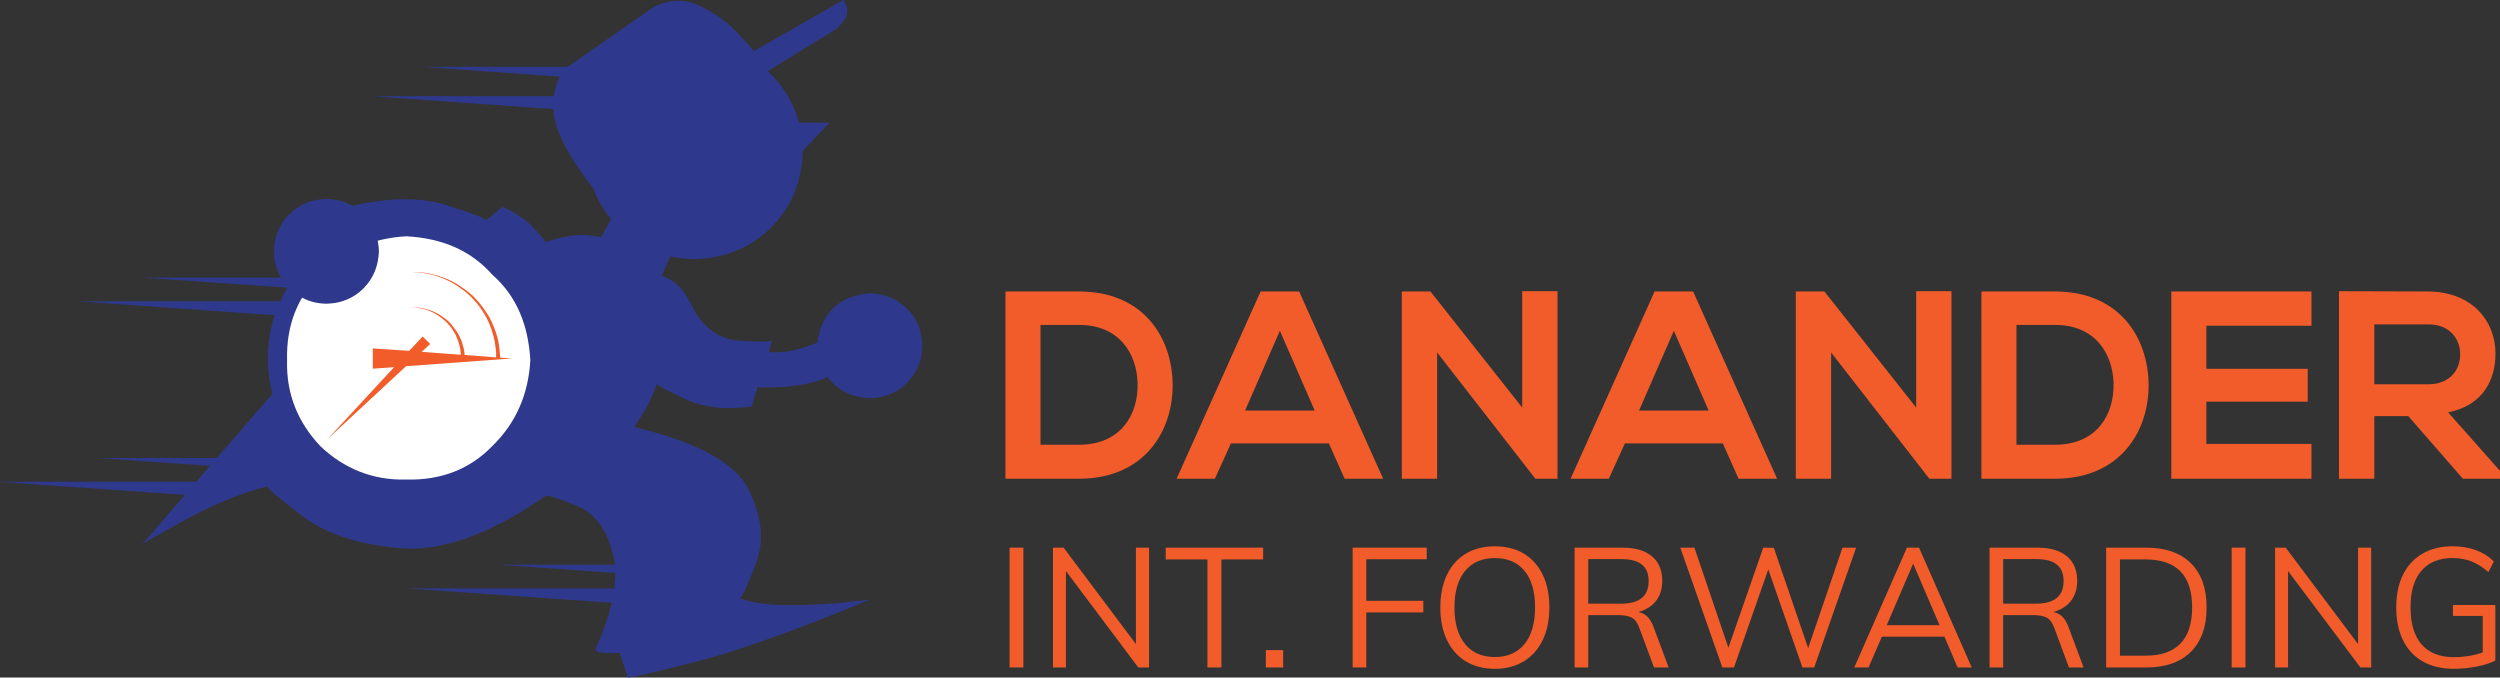
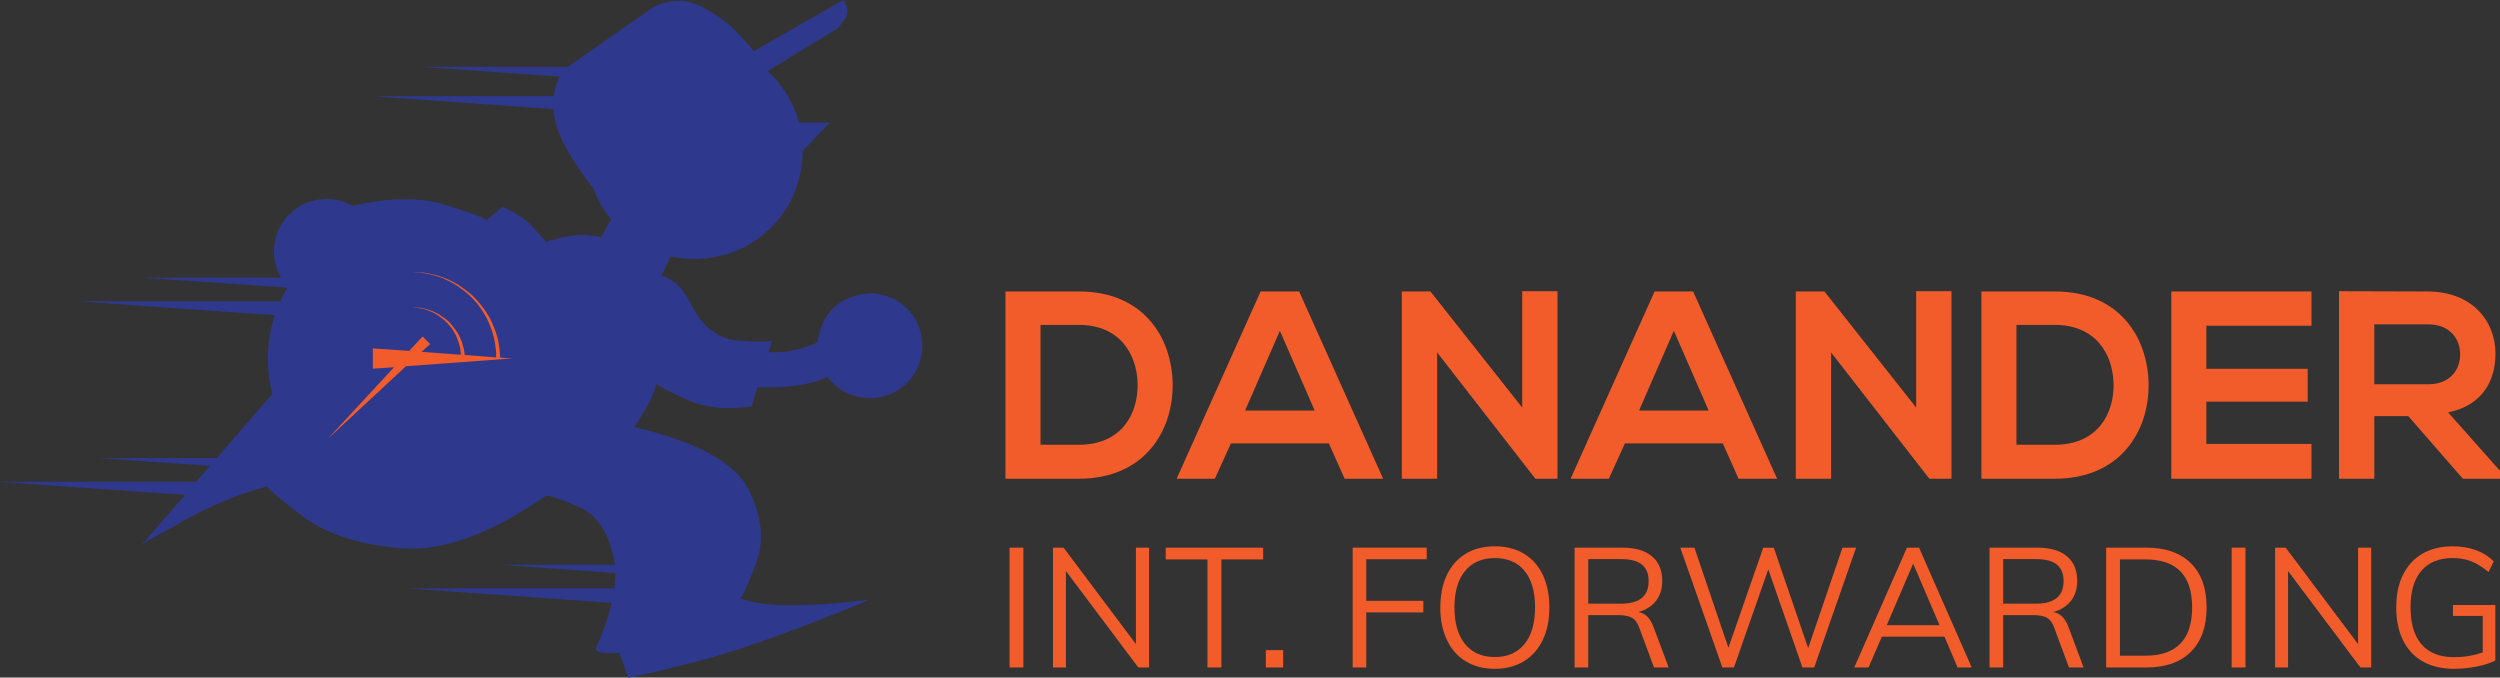
<svg xmlns="http://www.w3.org/2000/svg" version="1.1" id="Livello_1" x="0px" y="0px" width="500px" height="135.51px" viewBox="0 0 500 135.51" enable-background="new 0 0 500 135.51" xml:space="preserve">
  <rect x="0" y="0" width="500" height="135.51" fill="#333333" stroke="none" />
  <g>
    <g>
      <path fill-rule="evenodd" clip-rule="evenodd" fill="#2E398E" d="M173.98,58.644c-6.119,0.554-9.617,3.841-10.499,9.865    c-3.578,1.53-6.835,2.164-9.765,1.905l0.682-2.297c-0.423,0.26-2.571,0.279-6.442,0.049c-3.906-0.259-6.966-2.327-9.183-6.202    c-1.464-3.06-2.896-4.979-4.295-5.761c-1.366-0.813-2.098-1.156-2.197-1.026l1.808-3.907c1.561,0.359,3.19,0.538,4.883,0.538    c6.119-0.164,11.212-2.277,15.282-6.348c4.036-4.07,6.138-9.163,6.298-15.282l5.371-5.664h-6.104    c-1.172-4.071-3.27-7.504-6.298-10.304l13.671-8.35c0.229-0.065,0.782-0.683,1.66-1.854c0.882-1.206,0.816-2.541-0.194-4.006    l-17.922,10.254c-0.064-0.228-1.087-1.4-3.075-3.514c-1.987-2.151-4.494-3.97-7.518-5.47c-3.06-1.53-6.203-1.48-9.427,0.145    l-17.04,11.869c0,0-0.05,0.029-0.145,0.094H84.528l27.489,1.954c-0.618,0.946-1.042,2.247-1.27,3.906H74.418l36.329,2.592    c0,3.775,2.655,9.082,7.961,15.918c0.842,2.243,2.019,4.28,3.513,6.104l-2.048,3.662c0-0.133-0.912-0.293-2.735-0.489    c-1.824-0.228-4.589,0.226-8.301,1.366c-0.034-0.164-0.817-1.076-2.347-2.735c-1.495-1.659-3.597-3.09-6.298-4.294l-3.223,2.685    c-0.225-0.394-2.895-1.4-8.007-3.029c-5.112-1.595-11.375-1.545-18.8,0.147c-1.559-0.91-3.287-1.368-5.176-1.368    c-2.961,0.064-5.436,1.09-7.42,3.078c-1.987,1.953-3.013,4.426-3.077,7.42c0.033,1.923,0.506,3.663,1.419,5.228H28.42    l29.008,2.001c-0.488,0.878-0.946,1.789-1.371,2.731H15.58l39.356,2.785c-0.881,2.735-1.335,5.615-1.369,8.644    c0,2.473,0.308,4.834,0.931,7.08L43.363,91.604H19.586l22.411,1.563l-2.735,3.174H-0.484l37.499,2.636l-8.594,9.911    c0.423-0.358,3.373-2.033,8.839-5.027c5.436-2.994,10.841-5.191,16.213-6.592c0.064,0.488,2.407,2.472,7.03,5.954    c4.625,3.518,11.087,5.65,19.388,6.397c8.301,0.781,18.047-2.7,29.247-10.448c0.518-0.195,2.701,0.523,6.542,2.147    c3.871,1.659,6.313,5.535,7.324,11.624H99.81l23.293,1.658c-0.034,0.942-0.114,1.969-0.244,3.075H81.354l40.966,2.881    c-0.587,2.734-1.66,5.829-3.223,9.276c-0.1,0.064,0.079,0.229,0.538,0.489c0.488,0.294,1.917,0.377,4.295,0.244l1.659,4.932    c0.165,0.13,4.529-0.877,13.089-3.024c8.53-2.151,20.295-6.332,35.302-12.55c-0.194,0.034-1.919,0.229-5.176,0.587    c-3.254,0.324-6.917,0.504-10.987,0.534c-4.036,0-7.305-0.454-9.811-1.366c0.454-0.26,1.53-2.62,3.219-7.081    c1.664-4.428,1.156-9.326-1.51-14.697c-2.67-5.336-10.304-9.507-22.904-12.502c0.134-0.095,0.732-1.022,1.808-2.779    c1.107-1.726,2.018-3.679,2.735-5.86c0.16,0.325,2.083,1.35,5.76,3.075c3.678,1.693,8.072,2.182,13.184,1.464l1.221-3.855    c5.829,0.194,10.498-0.475,14.015-2.003c2.049,2.669,4.868,4.07,8.446,4.2c2.964-0.065,5.436-1.091,7.423-3.076    c1.954-1.952,2.979-4.429,3.075-7.423c-0.064-2.963-1.091-5.437-3.075-7.423C179.416,59.766,176.944,58.743,173.98,58.644" />
-       <path fill-rule="evenodd" clip-rule="evenodd" fill="#FFFFFF" d="M81.354,46.781c-2.087,0-4.071,0.243-5.959,0.732    c0.229,0.877,0.358,1.789,0.389,2.731c-0.096,2.964-1.122,5.437-3.074,7.424c-1.988,1.987-4.46,3.009-7.424,3.074    c-2.049-0.03-3.872-0.553-5.466-1.56c-2.182,3.743-3.304,7.908-3.367,12.5c0.193,7.031,2.619,12.891,7.273,17.577    c4.688,4.686,10.562,7.111,17.628,7.275c7.03-0.164,12.889-2.59,17.579-7.275c4.684-4.687,7.11-10.546,7.274-17.577    c-0.164-7.065-2.59-12.94-7.274-17.627C94.244,49.367,88.385,46.94,81.354,46.781" />
      <path fill="none" stroke="#2E388D" stroke-width="1.15" stroke-linecap="round" stroke-linejoin="round" stroke-miterlimit="10" d="    M56.84,72.072c-0.194-7.259,2.248-13.148,6.836-17.578c4.784-4.982,10.677-7.424,17.579-7.813    c7.26,0.389,13.149,2.831,17.578,7.813c4.982,4.394,7.405,10.288,7.813,17.578c-0.408,6.87-2.85,12.761-7.813,17.579    c-4.444,4.589-10.318,7.016-17.578,6.835c-6.87,0.181-12.761-2.262-17.579-6.835C59.088,84.817,56.646,78.942,56.84,72.072" />
      <path fill-rule="evenodd" clip-rule="evenodd" fill="#F15C2A" d="M81.205,73.243l21.24-1.56l-2.391-0.148    c-0.034-0.194-0.064-0.538-0.1-1.026c0-0.194-0.015-0.405-0.045-0.634c-0.034-0.229-0.066-0.473-0.1-0.732    c-0.064-0.521-0.179-1.09-0.343-1.709c-0.096-0.324-0.196-0.652-0.29-0.976c-0.134-0.325-0.264-0.668-0.394-1.027    c-0.259-0.683-0.583-1.381-0.977-2.098c-0.423-0.717-0.893-1.417-1.414-2.103c-0.489-0.648-1.042-1.285-1.66-1.903    c-0.618-0.584-1.285-1.121-2.003-1.609c-0.683-0.524-1.365-0.962-2.052-1.32c-0.748-0.389-1.465-0.699-2.148-0.927    c-0.325-0.129-0.649-0.244-0.977-0.343c-0.359-0.095-0.683-0.179-0.977-0.244c-0.617-0.161-1.186-0.275-1.709-0.339    c-0.259-0.035-0.502-0.065-0.732-0.1c-0.229,0-0.438,0-0.632,0c-0.749-0.031-1.141-0.049-1.171-0.049    c0.03,0,0.422,0.034,1.171,0.099c0.195,0,0.404,0,0.632,0c0.23,0.064,0.458,0.114,0.684,0.145    c0.522,0.064,1.091,0.178,1.709,0.343c0.328,0.098,0.652,0.194,0.977,0.294c0.293,0.095,0.621,0.209,0.977,0.339    c0.686,0.294,1.369,0.622,2.052,0.977c0.682,0.393,1.351,0.846,2.002,1.37c0.683,0.488,1.318,1.041,1.904,1.658    c0.588,0.587,1.122,1.22,1.611,1.904c0.457,0.683,0.88,1.369,1.269,2.053c0.36,0.716,0.652,1.399,0.883,2.048    c0.129,0.358,0.245,0.702,0.338,1.026c0.1,0.329,0.18,0.637,0.244,0.927c0.164,0.622,0.26,1.175,0.294,1.662    c0.033,0.261,0.064,0.504,0.1,0.732c0.029,0.195,0.045,0.391,0.045,0.585c0,0.423,0,0.732,0,0.927l-6.299-0.488    c0-0.226-0.029-0.503-0.095-0.828c-0.033-0.327-0.114-0.667-0.244-1.026c-0.034-0.194-0.084-0.389-0.15-0.587    c-0.063-0.195-0.144-0.404-0.244-0.633c-0.159-0.389-0.357-0.797-0.583-1.221c-0.264-0.423-0.554-0.832-0.882-1.22    c-0.293-0.423-0.618-0.813-0.977-1.171c-0.388-0.359-0.796-0.668-1.22-0.928c-0.389-0.328-0.796-0.587-1.221-0.781    c-0.454-0.229-0.877-0.408-1.27-0.538c-0.225-0.066-0.439-0.13-0.633-0.195c-0.194-0.064-0.375-0.115-0.539-0.148    c-0.389-0.095-0.732-0.16-1.025-0.195c-0.324-0.03-0.583-0.05-0.777-0.05c-0.459,0-0.703,0-0.733,0c0.03,0,0.273,0.02,0.733,0.05    c0.194,0,0.454,0.035,0.777,0.1c0.293,0.03,0.622,0.095,0.977,0.194c0.198,0.065,0.393,0.131,0.587,0.195    c0.164,0.064,0.344,0.129,0.538,0.194c0.424,0.164,0.829,0.359,1.221,0.588c0.424,0.259,0.813,0.538,1.171,0.831    c0.39,0.29,0.767,0.618,1.122,0.977c0.329,0.355,0.636,0.732,0.931,1.122c0.258,0.423,0.502,0.831,0.733,1.22    c0.194,0.423,0.354,0.831,0.488,1.221c0.064,0.195,0.13,0.39,0.194,0.588c0.065,0.194,0.115,0.373,0.145,0.534    c0.1,0.357,0.149,0.686,0.149,0.978c0.065,0.263,0.08,0.487,0.046,0.685l-7.812-0.586l1.708-1.564l-1.51-1.511l-2.686,2.88    l-7.279-0.488v4.051l4.25-0.293L65.58,87.748L81.205,73.243" />
    </g>
    <g>
      <path fill="#F15C2A" d="M234.528,76.698c0.161,9.469-5.617,19.045-18.725,19.045c-4.601,0-10.11,0-14.711,0V58.293    c4.601,0,10.11,0,14.711,0C228.642,58.293,234.368,67.442,234.528,76.698z M208.1,88.949h7.703    c8.508,0,11.877-6.206,11.716-12.305c-0.159-5.832-3.583-11.662-11.716-11.662H208.1V88.949z" />
      <path fill="#F15C2A" d="M265.767,88.681h-19.581l-3.209,7.062h-7.651l16.799-37.449h7.704l16.798,37.449h-7.702L265.767,88.681z     M255.977,66.158l-6.955,15.943h13.909L255.977,66.158z" />
      <path fill="#F15C2A" d="M304.441,58.241h7.061v37.502h-4.387v0.055l-19.688-25.306v25.251h-7.061V58.293h5.723l18.352,23.219    V58.241z" />
      <path fill="#F15C2A" d="M344.56,88.681h-19.58l-3.211,7.062h-7.65l16.799-37.449h7.703l16.801,37.449h-7.707L344.56,88.681z     M334.77,66.158l-6.955,15.943h13.91L334.77,66.158z" />
      <path fill="#F15C2A" d="M383.233,58.241h7.063v37.502h-4.389v0.055l-19.686-25.306v25.251h-7.063V58.293h5.725l18.351,23.219    V58.241z" />
      <path fill="#F15C2A" d="M429.719,76.698c0.161,9.469-5.619,19.045-18.725,19.045c-4.602,0-10.112,0-14.713,0V58.293    c4.601,0,10.111,0,14.713,0C423.835,58.293,429.559,67.442,429.719,76.698z M403.29,88.949h7.704    c8.505,0,11.877-6.206,11.717-12.305c-0.163-5.832-3.586-11.662-11.717-11.662h-7.704V88.949z" />
      <path fill="#F15C2A" d="M462.296,95.743h-28.035c0-12.466,0-24.984,0-37.449h28.035v6.849h-21.025v8.613h20.275v6.579h-20.275    v8.454h21.025V95.743z" />
      <path fill="#F15C2A" d="M500.969,95.743h-8.399l-10.912-12.52h-6.795v12.52H467.8V58.241c5.939,0,11.877,0.053,17.815,0.053    c8.827,0.054,13.482,5.939,13.482,12.412c0,5.136-2.355,10.325-9.469,11.77l11.34,12.786V95.743z M474.862,64.874v11.984h10.753    c4.494,0,6.42-2.996,6.42-5.992c0-2.996-1.979-5.992-6.42-5.992H474.862z" />
    </g>
    <g>
      <path fill="#F15C2A" d="M201.914,133.491v-23.962h2.76v23.962H201.914z" />
      <path fill="#F15C2A" d="M227.187,109.529h2.625v23.962h-2.153l-14.471-19.283v19.283h-2.592v-23.962h2.12l14.471,19.284V109.529z" />
      <path fill="#F15C2A" d="M241.49,133.491v-21.605h-8.345v-2.356h19.484v2.356h-8.346v21.605H241.49z" />
      <path fill="#F15C2A" d="M253.168,130.024h3.466v3.467h-3.466V130.024z" />
      <path fill="#F15C2A" d="M270.531,133.491v-23.962h14.81v2.322h-12.084v8.313h11.41v2.321h-11.41v11.005H270.531z" />
      <path fill="#F15C2A" d="M293.181,132.279c-1.638-0.986-2.9-2.406-3.785-4.257c-0.887-1.852-1.33-4.021-1.33-6.512    c0-2.513,0.437-4.689,1.313-6.529c0.875-1.839,2.132-3.252,3.769-4.239c1.639-0.987,3.577-1.481,5.822-1.481    c2.243,0,4.184,0.494,5.822,1.481c1.638,0.987,2.895,2.4,3.771,4.239c0.875,1.84,1.311,4.006,1.311,6.495    c0,2.514-0.442,4.69-1.329,6.529s-2.147,3.259-3.786,4.257c-1.637,0.999-3.567,1.498-5.788,1.498    C296.749,133.76,294.818,133.267,293.181,132.279z M304.894,128.813c1.411-1.728,2.117-4.173,2.117-7.337    c0-3.163-0.7-5.597-2.103-7.303c-1.402-1.704-3.382-2.558-5.939-2.558c-2.557,0-4.543,0.858-5.957,2.575    c-1.413,1.717-2.121,4.145-2.121,7.285c0,3.164,0.708,5.609,2.121,7.337c1.414,1.728,3.4,2.592,5.957,2.592    C301.505,131.405,303.479,130.541,304.894,128.813z" />
      <path fill="#F15C2A" d="M333.731,133.491h-2.928l-2.961-7.977c-0.359-0.986-0.857-1.647-1.498-1.985    c-0.638-0.336-1.542-0.504-2.707-0.504h-5.991v10.466h-2.726v-23.962h9.521c2.581,0,4.562,0.573,5.939,1.717    c1.382,1.144,2.07,2.794,2.07,4.947c0,1.571-0.41,2.89-1.228,3.954c-0.819,1.066-2.001,1.823-3.55,2.272    c0.695,0.111,1.289,0.409,1.783,0.891c0.493,0.483,0.908,1.173,1.247,2.07L333.731,133.491z M324.208,120.735    c3.68,0,5.519-1.502,5.519-4.508c0-1.482-0.447-2.587-1.346-3.315c-0.897-0.729-2.288-1.093-4.173-1.093h-6.562v8.916H324.208z" />
      <path fill="#F15C2A" d="M368.495,109.529h2.727l-8.38,23.962h-2.355l-6.832-19.619l-6.863,19.619h-2.323l-8.414-23.962h2.828    l6.796,20.024l6.968-20.024l2.12,0.034l6.866,20.058L368.495,109.529z" />
      <path fill="#F15C2A" d="M391.517,133.491l-2.627-6.158h-12.518l-2.66,6.158h-2.858l10.534-23.962h2.421l10.534,23.962H391.517z     M377.347,125.044h10.568l-5.283-12.317L377.347,125.044z" />
      <path fill="#F15C2A" d="M416.721,133.491h-2.928l-2.961-7.977c-0.359-0.986-0.857-1.647-1.498-1.985    c-0.638-0.336-1.543-0.504-2.708-0.504h-5.989v10.466h-2.727v-23.962h9.523c2.578,0,4.561,0.573,5.938,1.717    c1.381,1.144,2.069,2.794,2.069,4.947c0,1.571-0.409,2.89-1.228,3.954c-0.82,1.066-2.001,1.823-3.55,2.272    c0.695,0.111,1.289,0.409,1.783,0.891c0.492,0.483,0.909,1.173,1.246,2.07L416.721,133.491z M407.198,120.735    c3.678,0,5.519-1.502,5.519-4.508c0-1.482-0.449-2.587-1.347-3.315s-2.289-1.093-4.172-1.093h-6.562v8.916H407.198z" />
      <path fill="#F15C2A" d="M421.23,109.529h8.042c3.838,0,6.804,1.039,8.902,3.113c2.099,2.075,3.147,5.021,3.147,8.834    c0,3.837-1.049,6.799-3.147,8.885c-2.099,2.087-5.064,3.13-8.902,3.13h-8.042V109.529z M429.106,131.135    c3.096,0,5.423-0.808,6.983-2.423c1.558-1.615,2.338-4.028,2.338-7.236c0-6.394-3.107-9.591-9.321-9.591h-5.117v19.25H429.106z" />
      <path fill="#F15C2A" d="M446.336,133.491v-23.962h2.76v23.962H446.336z" />
      <path fill="#F15C2A" d="M471.609,109.529h2.627v23.962h-2.155l-14.472-19.283v19.283h-2.59v-23.962h2.119l14.471,19.284V109.529z" />
      <path fill="#F15C2A" d="M499.069,121.005v11.106c-0.942,0.493-2.177,0.891-3.701,1.194c-1.527,0.303-3.074,0.454-4.645,0.454    c-2.377,0-4.431-0.488-6.158-1.464c-1.729-0.977-3.045-2.384-3.953-4.224c-0.91-1.84-1.364-4.038-1.364-6.597    c0-2.534,0.454-4.716,1.364-6.545c0.908-1.829,2.208-3.231,3.902-4.206c1.694-0.977,3.695-1.465,6.007-1.465    c1.683,0,3.225,0.252,4.628,0.758c1.402,0.504,2.607,1.262,3.616,2.271l-1.074,2.121c-1.168-0.988-2.307-1.7-3.418-2.138    c-1.11-0.437-2.359-0.656-3.752-0.656c-2.714,0-4.796,0.847-6.242,2.541c-1.448,1.694-2.17,4.134-2.17,7.319    c0,3.253,0.74,5.728,2.222,7.421c1.479,1.694,3.633,2.541,6.459,2.541c1.997,0,3.916-0.313,5.755-0.942v-7.303h-5.956v-2.188    H499.069z" />
    </g>
  </g>
</svg>